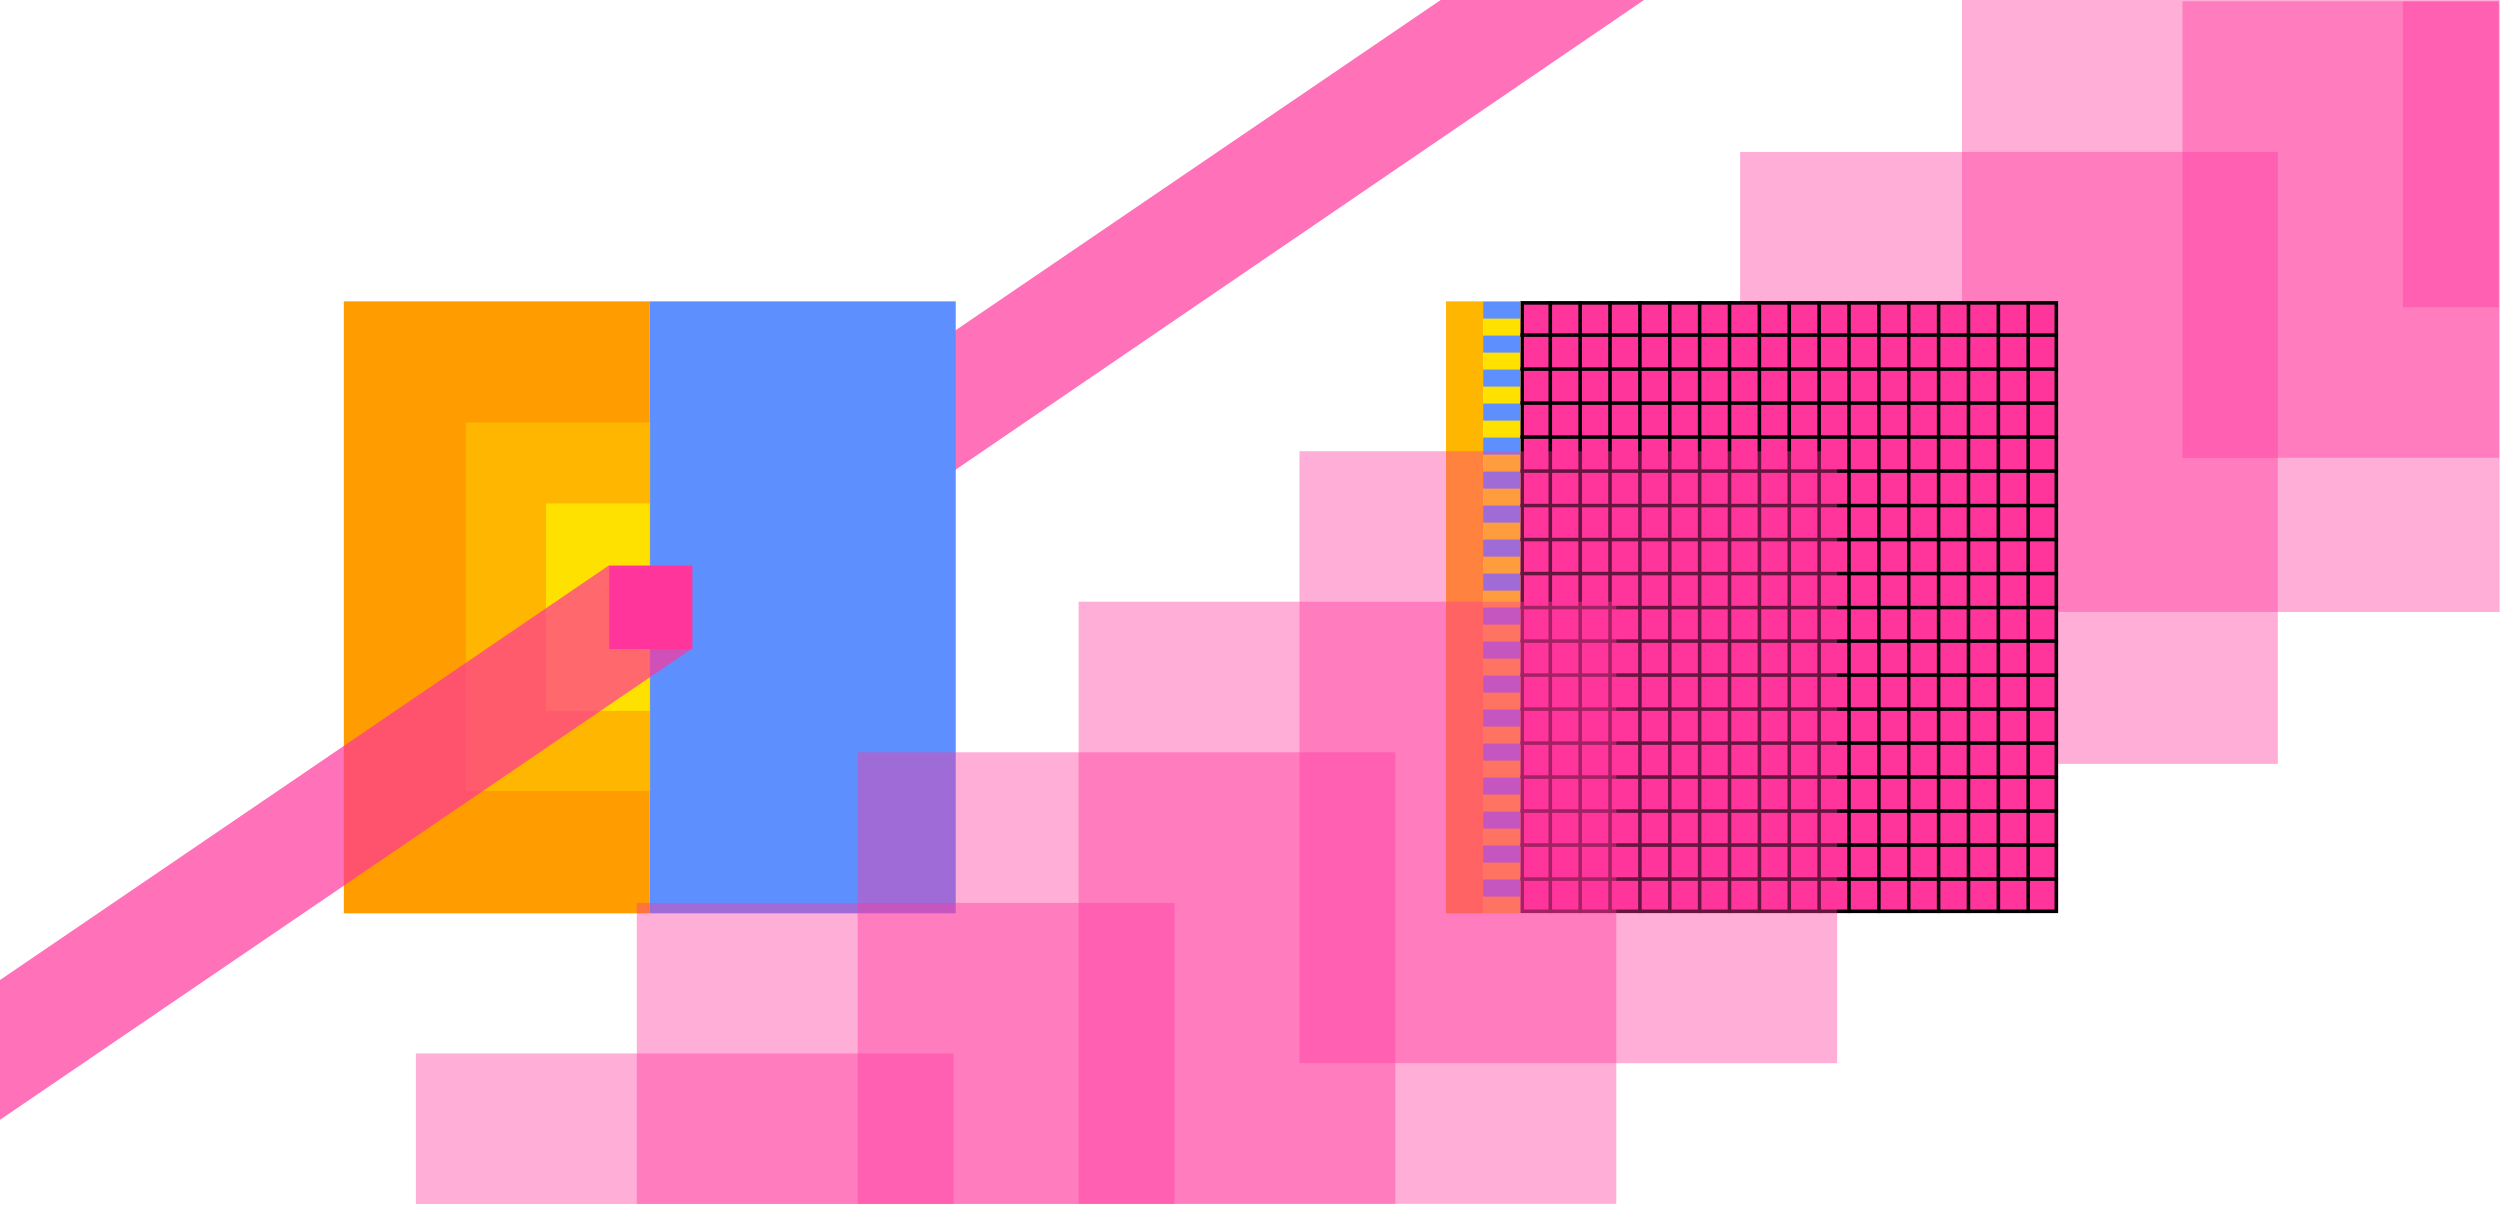
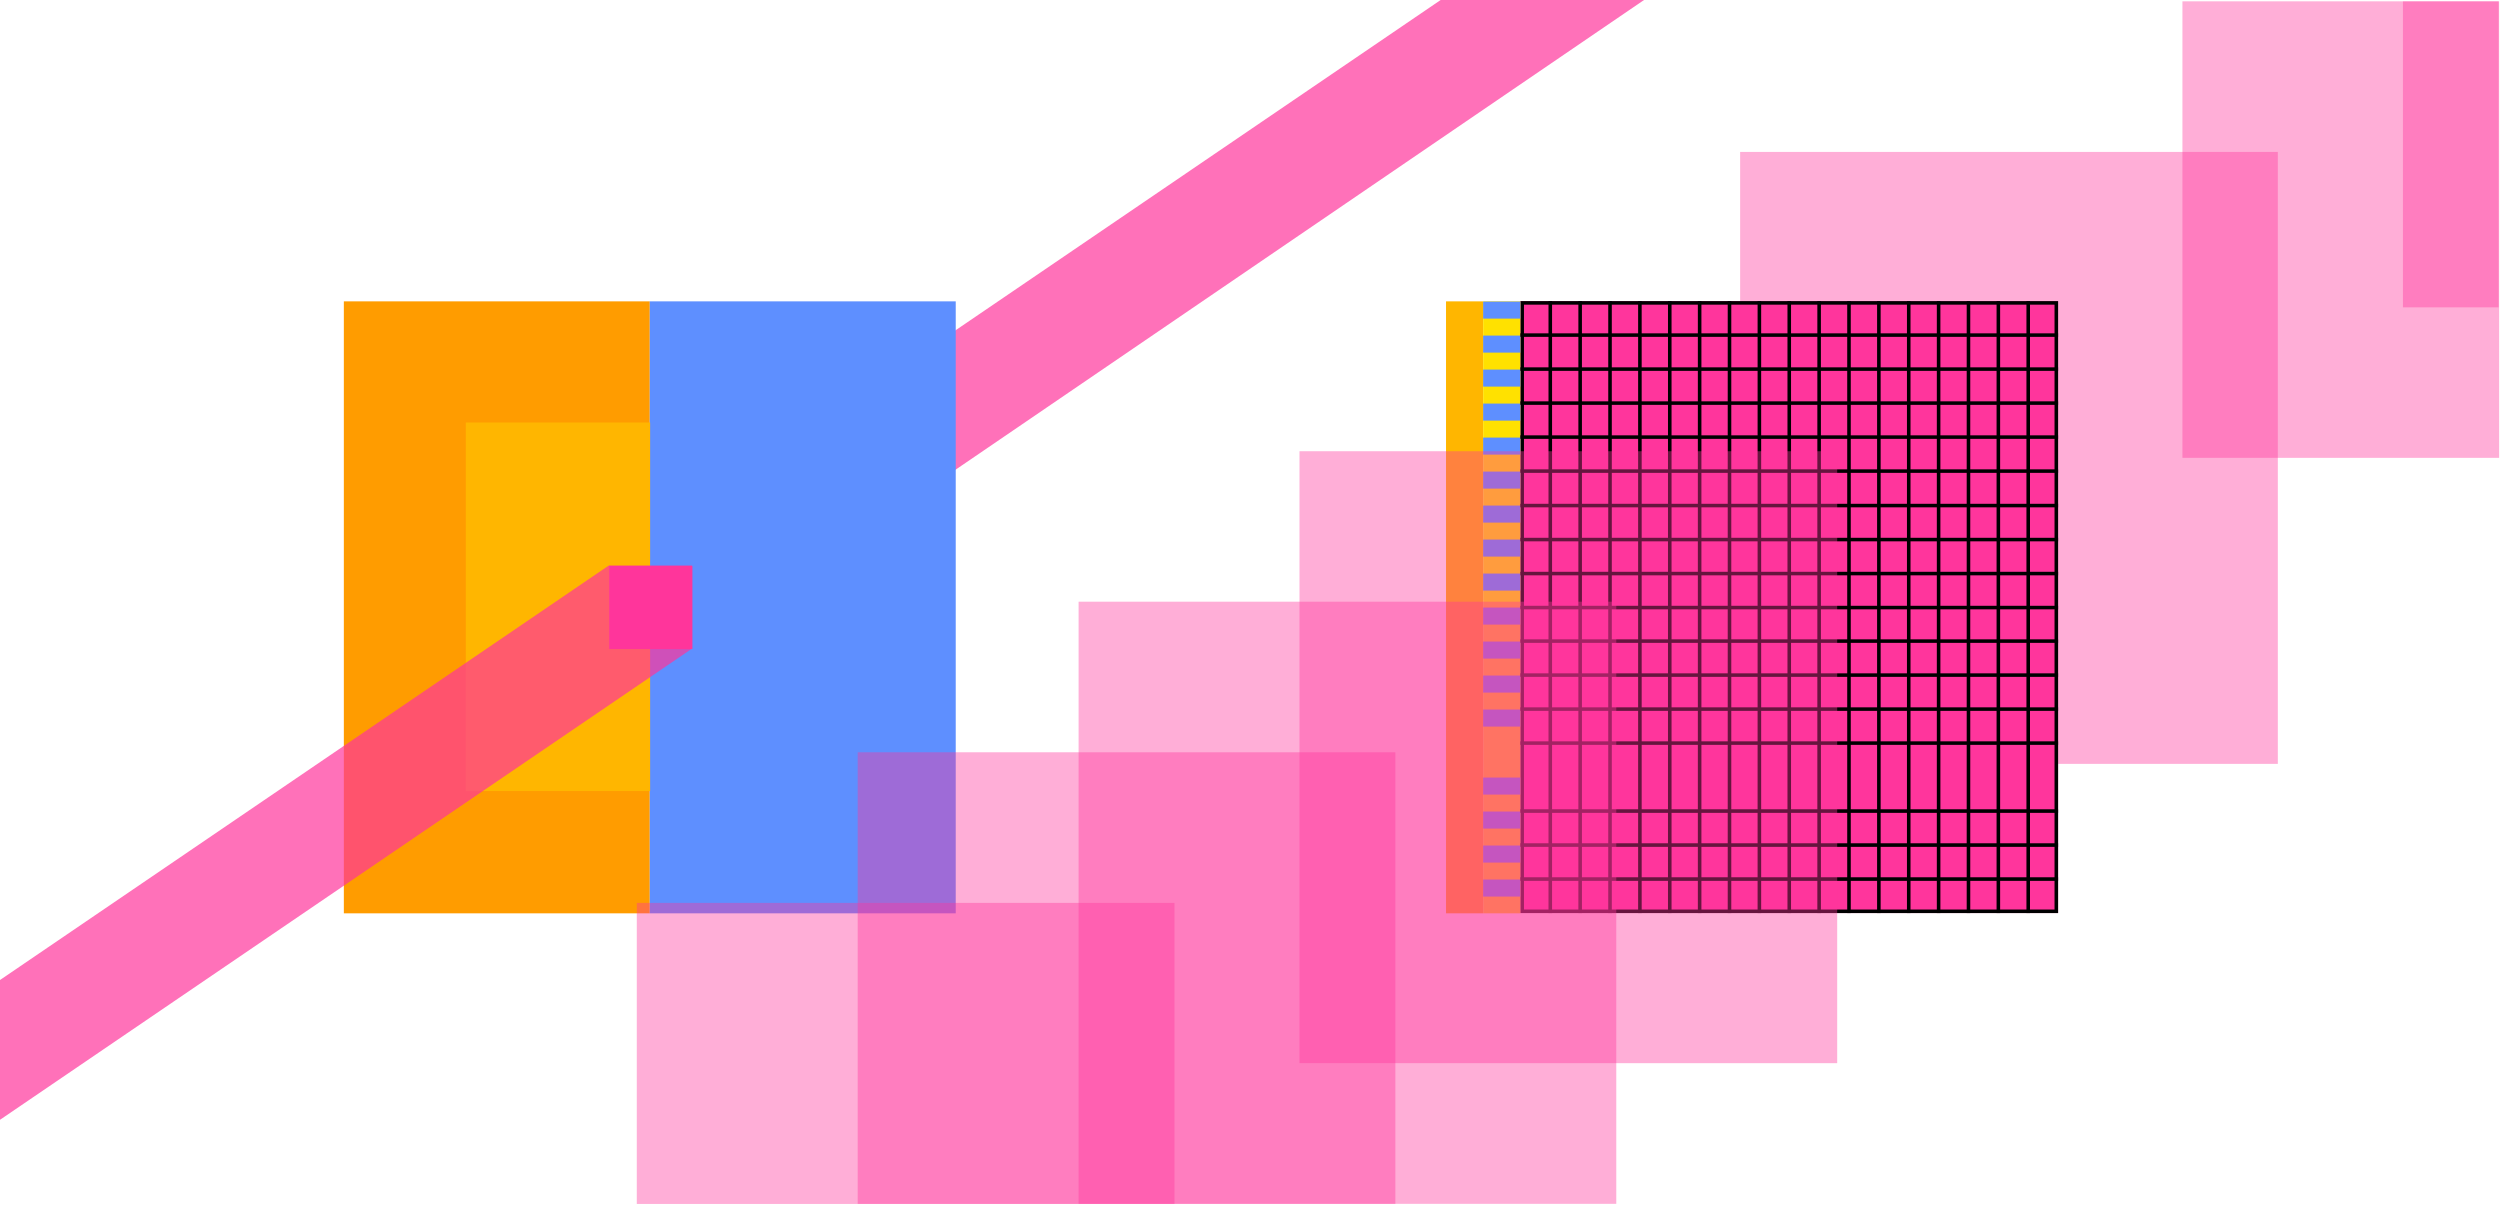
<svg xmlns="http://www.w3.org/2000/svg" width="100%" height="100%" viewBox="0 0 702 339" version="1.1" xml:space="preserve" style="fill-rule:evenodd;clip-rule:evenodd;stroke-linejoin:round;stroke-miterlimit:1.5;">
  <g transform="matrix(1,0,0,1,-74.319,-93.495)">
    <g transform="matrix(1,0,0,1,-215.471,-89.828)">
      <rect x="778.423" y="225.986" width="150.981" height="171.834" style="fill:rgb(255,53,156);fill-opacity:0.4;" />
    </g>
    <g transform="matrix(1,0,0,1,-153.192,-132.491)">
-       <rect x="778.423" y="225.986" width="150.981" height="171.834" style="fill:rgb(255,53,156);fill-opacity:0.4;" />
-     </g>
+       </g>
    <g transform="matrix(0.589,0,0,0.746,228.655,-74.714)">
      <rect x="778.423" y="225.986" width="150.981" height="171.834" style="fill:rgb(255,53,156);fill-opacity:0.4;" />
    </g>
    <g transform="matrix(0.178,0,0,0.5,610.501,-19.113)">
      <rect x="778.423" y="225.986" width="150.981" height="171.834" style="fill:rgb(255,53,156);fill-opacity:0.4;" />
    </g>
    <g transform="matrix(1,0,0,1,20.028,-173.671)">
      <path d="M458.826,267.166L225.23,426.218L225.23,449.571L248.582,449.571L515.933,267.166L458.826,267.166Z" style="fill:rgb(255,53,156);fill-opacity:0.7;" />
    </g>
    <g transform="matrix(1,0,0,1,-249.022,-47.936)">
      <rect x="750.273" y="225.986" width="150.981" height="171.834" style="fill:rgb(255,53,156);" />
      <path d="M901.254,225.986L750.273,225.986L750.273,397.82L901.254,397.82L901.254,225.986ZM900.254,226.986L900.254,396.82C900.254,396.82 751.273,396.82 751.273,396.82C751.273,396.82 751.273,226.986 751.273,226.986L900.254,226.986Z" />
    </g>
    <g transform="matrix(3.214,0,0,6.429,-1106.64,-1792.59)">
      <rect x="397.483" y="306.534" width="26.729" height="26.729" style="fill:rgb(255,156,0);" />
    </g>
    <g transform="matrix(3.214,0,0,6.429,-1020.73,-1792.59)">
      <rect x="397.483" y="306.534" width="26.729" height="26.729" style="fill:rgb(94,143,255);" />
    </g>
    <g transform="matrix(1.936,0,0,3.872,-564.399,-974.769)">
      <rect x="397.483" y="306.534" width="26.729" height="26.729" style="fill:rgb(255,182,0);" />
    </g>
    <g transform="matrix(0.39,0,0,6.429,325.344,-1792.59)">
      <rect x="397.483" y="306.534" width="26.729" height="26.729" style="fill:rgb(255,182,0);" />
    </g>
    <g transform="matrix(0.39,0,0,6.429,335.771,-1792.59)">
      <rect x="397.483" y="306.534" width="26.729" height="26.729" style="fill:rgb(255,225,0);" />
    </g>
    <g transform="matrix(1.089,0,0,2.179,-205.233,-433.075)">
-       <rect x="397.483" y="306.534" width="26.729" height="26.729" style="fill:rgb(255,225,0);" />
-     </g>
+       </g>
    <g transform="matrix(0.874,0,0,0.874,-102.016,-15.523)">
      <rect x="397.483" y="306.534" width="26.729" height="26.729" style="fill:rgb(255,53,156);" />
    </g>
    <g transform="matrix(0.39,0,0,0.179,335.771,123.31)">
      <rect x="397.483" y="306.534" width="26.729" height="26.729" style="fill:rgb(94,143,255);" />
    </g>
    <g transform="matrix(0.39,0,0,0.179,335.771,161.496)">
      <rect x="397.483" y="306.534" width="26.729" height="26.729" style="fill:rgb(94,143,255);" />
    </g>
    <g transform="matrix(0.39,0,0,0.179,335.771,199.681)">
      <rect x="397.483" y="306.534" width="26.729" height="26.729" style="fill:rgb(94,143,255);" />
    </g>
    <g transform="matrix(0.39,0,0,0.179,335.771,237.866)">
      <rect x="397.483" y="306.534" width="26.729" height="26.729" style="fill:rgb(94,143,255);" />
    </g>
    <g transform="matrix(0.39,0,0,0.179,335.771,132.857)">
      <rect x="397.483" y="306.534" width="26.729" height="26.729" style="fill:rgb(94,143,255);" />
    </g>
    <g transform="matrix(0.39,0,0,0.179,335.771,171.042)">
      <rect x="397.483" y="306.534" width="26.729" height="26.729" style="fill:rgb(94,143,255);" />
    </g>
    <g transform="matrix(0.39,0,0,0.179,335.771,209.227)">
      <rect x="397.483" y="306.534" width="26.729" height="26.729" style="fill:rgb(94,143,255);" />
    </g>
    <g transform="matrix(0.39,0,0,0.179,335.771,247.413)">
-       <rect x="397.483" y="306.534" width="26.729" height="26.729" style="fill:rgb(94,143,255);" />
-     </g>
+       </g>
    <g transform="matrix(0.39,0,0,0.179,335.771,276.052)">
      <rect x="397.483" y="306.534" width="26.729" height="26.729" style="fill:rgb(94,143,255);" />
    </g>
    <g transform="matrix(0.39,0,0,0.179,335.771,142.403)">
      <rect x="397.483" y="306.534" width="26.729" height="26.729" style="fill:rgb(94,143,255);" />
    </g>
    <g transform="matrix(0.39,0,0,0.179,335.771,180.588)">
      <rect x="397.483" y="306.534" width="26.729" height="26.729" style="fill:rgb(94,143,255);" />
    </g>
    <g transform="matrix(0.39,0,0,0.179,335.771,218.774)">
      <rect x="397.483" y="306.534" width="26.729" height="26.729" style="fill:rgb(94,143,255);" />
    </g>
    <g transform="matrix(0.39,0,0,0.179,335.771,256.959)">
      <rect x="397.483" y="306.534" width="26.729" height="26.729" style="fill:rgb(94,143,255);" />
    </g>
    <g transform="matrix(0.39,0,0,0.179,335.771,285.598)">
      <rect x="397.483" y="306.534" width="26.729" height="26.729" style="fill:rgb(94,143,255);" />
    </g>
    <g transform="matrix(0.39,0,0,0.179,335.771,151.949)">
      <rect x="397.483" y="306.534" width="26.729" height="26.729" style="fill:rgb(94,143,255);" />
    </g>
    <g transform="matrix(0.39,0,0,0.179,335.771,190.135)">
      <rect x="397.483" y="306.534" width="26.729" height="26.729" style="fill:rgb(94,143,255);" />
    </g>
    <g transform="matrix(0.39,0,0,0.179,335.771,228.32)">
      <rect x="397.483" y="306.534" width="26.729" height="26.729" style="fill:rgb(94,143,255);" />
    </g>
    <g transform="matrix(0.39,0,0,0.179,335.771,266.505)">
      <rect x="397.483" y="306.534" width="26.729" height="26.729" style="fill:rgb(94,143,255);" />
    </g>
    <g transform="matrix(1,0,0,1,-150.911,-57.537)">
      <path d="M396.169,309.828L225.23,426.218L225.23,465.471L419.521,333.181L419.521,309.828L396.169,309.828Z" style="fill:rgb(255,53,156);fill-opacity:0.7;" />
    </g>
    <g transform="matrix(1,0,0,1,-9.159,-275.904)">
      <path d="M510.409,616.242L661.39,616.242" style="fill:none;stroke:black;stroke-width:1px;" />
    </g>
    <g transform="matrix(1,0,0,1,-9.159,-314.09)">
      <path d="M510.409,616.242L661.39,616.242" style="fill:none;stroke:black;stroke-width:1px;" />
    </g>
    <g transform="matrix(1,0,0,1,-9.159,-352.147)">
      <path d="M510.409,616.242L661.39,616.242" style="fill:none;stroke:black;stroke-width:1px;" />
    </g>
    <g transform="matrix(1,0,0,1,-9.159,-390.46)">
      <path d="M510.409,616.242L661.39,616.242" style="fill:none;stroke:black;stroke-width:1px;" />
    </g>
    <g transform="matrix(1,0,0,1,-9.159,-294.997)">
      <path d="M510.409,616.242L661.39,616.242" style="fill:none;stroke:black;stroke-width:1px;" />
    </g>
    <g transform="matrix(1,0,0,1,-9.159,-333.182)">
      <path d="M510.409,616.242L661.39,616.242" style="fill:none;stroke:black;stroke-width:1px;" />
    </g>
    <g transform="matrix(1,0,0,1,-9.159,-371.24)">
      <path d="M510.409,616.242L661.39,616.242" style="fill:none;stroke:black;stroke-width:1px;" />
    </g>
    <g transform="matrix(1,0,0,1,-9.159,-409.553)">
      <path d="M510.409,616.242L661.39,616.242" style="fill:none;stroke:black;stroke-width:1px;" />
    </g>
    <g transform="matrix(1,0,0,1,-9.159,-285.451)">
      <path d="M510.409,616.242L661.39,616.242" style="fill:none;stroke:black;stroke-width:1px;" />
    </g>
    <g transform="matrix(1,0,0,1,-9.159,-323.636)">
      <path d="M510.409,616.242L661.39,616.242" style="fill:none;stroke:black;stroke-width:1px;" />
    </g>
    <g transform="matrix(1,0,0,1,-9.159,-361.693)">
      <path d="M510.409,616.242L661.39,616.242" style="fill:none;stroke:black;stroke-width:1px;" />
    </g>
    <g transform="matrix(1,0,0,1,-9.159,-400.007)">
      <path d="M510.409,616.242L661.39,616.242" style="fill:none;stroke:black;stroke-width:1px;" />
    </g>
    <g transform="matrix(1,0,0,1,-9.159,-304.543)">
-       <path d="M510.409,616.242L661.39,616.242" style="fill:none;stroke:black;stroke-width:1px;" />
-     </g>
+       </g>
    <g transform="matrix(1,0,0,1,-9.159,-342.729)">
      <path d="M510.409,616.242L661.39,616.242" style="fill:none;stroke:black;stroke-width:1px;" />
    </g>
    <g transform="matrix(1,0,0,1,-9.159,-380.786)">
      <path d="M510.409,616.242L661.39,616.242" style="fill:none;stroke:black;stroke-width:1px;" />
    </g>
    <g transform="matrix(1,0,0,1,-9.159,-419.099)">
      <path d="M510.409,616.242L661.39,616.242" style="fill:none;stroke:black;stroke-width:1px;" />
    </g>
    <g transform="matrix(1,0,0,1,-9.159,-428.646)">
      <path d="M510.409,616.242L661.39,616.242" style="fill:none;stroke:black;stroke-width:1px;" />
    </g>
    <g transform="matrix(1,0,0,1,-9.159,-275.904)">
      <path d="M518.797,453.955L518.797,625.789" style="fill:none;stroke:black;stroke-width:1px;" />
    </g>
    <g transform="matrix(1,0,0,1,-0.771,-275.904)">
      <path d="M518.797,453.955L518.797,625.789" style="fill:none;stroke:black;stroke-width:1px;" />
    </g>
    <g transform="matrix(1,0,0,1,7.617,-275.904)">
      <path d="M518.797,453.955L518.797,625.789" style="fill:none;stroke:black;stroke-width:1px;" />
    </g>
    <g transform="matrix(1,0,0,1,16.005,-275.904)">
      <path d="M518.797,453.955L518.797,625.789" style="fill:none;stroke:black;stroke-width:1px;" />
    </g>
    <g transform="matrix(1,0,0,1,24.393,-275.904)">
      <path d="M518.797,453.955L518.797,625.789" style="fill:none;stroke:black;stroke-width:1px;" />
    </g>
    <g transform="matrix(1,0,0,1,32.78,-275.904)">
      <path d="M518.797,453.955L518.797,625.789" style="fill:none;stroke:black;stroke-width:1px;" />
    </g>
    <g transform="matrix(1,0,0,1,41.168,-275.904)">
      <path d="M518.797,453.955L518.797,625.789" style="fill:none;stroke:black;stroke-width:1px;" />
    </g>
    <g transform="matrix(1,0,0,1,49.556,-275.904)">
      <path d="M518.797,453.955L518.797,625.789" style="fill:none;stroke:black;stroke-width:1px;" />
    </g>
    <g transform="matrix(1,0,0,1,57.944,-275.904)">
      <path d="M518.797,453.955L518.797,625.789" style="fill:none;stroke:black;stroke-width:1px;" />
    </g>
    <g transform="matrix(1,0,0,1,66.332,-275.904)">
      <path d="M518.797,453.955L518.797,625.789" style="fill:none;stroke:black;stroke-width:1px;" />
    </g>
    <g transform="matrix(1,0,0,1,74.719,-275.904)">
      <path d="M518.797,453.955L518.797,625.789" style="fill:none;stroke:black;stroke-width:1px;" />
    </g>
    <g transform="matrix(1,0,0,1,83.107,-275.904)">
      <path d="M518.797,453.955L518.797,625.789" style="fill:none;stroke:black;stroke-width:1px;" />
    </g>
    <g transform="matrix(1,0,0,1,91.495,-275.904)">
      <path d="M518.797,453.955L518.797,625.789" style="fill:none;stroke:black;stroke-width:1px;" />
    </g>
    <g transform="matrix(1,0,0,1,99.883,-275.904)">
      <path d="M518.797,453.955L518.797,625.789" style="fill:none;stroke:black;stroke-width:1px;" />
    </g>
    <g transform="matrix(1,0,0,1,108.271,-275.904)">
      <path d="M518.797,453.955L518.797,625.789" style="fill:none;stroke:black;stroke-width:1px;" />
    </g>
    <g transform="matrix(1,0,0,1,116.659,-275.904)">
      <path d="M518.797,453.955L518.797,625.789" style="fill:none;stroke:black;stroke-width:1px;" />
    </g>
    <g transform="matrix(1,0,0,1,125.046,-275.904)">
      <path d="M518.797,453.955L518.797,625.789" style="fill:none;stroke:black;stroke-width:1px;" />
    </g>
    <g transform="matrix(1,0,0,1,-311.053,-5.786)">
      <rect x="750.273" y="225.986" width="150.981" height="171.834" style="fill:rgb(255,53,156);fill-opacity:0.4;" />
    </g>
    <g transform="matrix(1,0,0,0.984,-373.083,40.08)">
      <rect x="750.273" y="225.986" width="150.981" height="171.834" style="fill:rgb(255,53,156);fill-opacity:0.4;" />
    </g>
    <g transform="matrix(1,0,0,0.738,-435.114,137.958)">
      <rect x="750.273" y="225.986" width="150.981" height="171.834" style="fill:rgb(255,53,156);fill-opacity:0.4;" />
    </g>
    <g transform="matrix(1,0,0,0.492,-497.145,235.836)">
      <rect x="750.273" y="225.986" width="150.981" height="171.834" style="fill:rgb(255,53,156);fill-opacity:0.4;" />
    </g>
    <g transform="matrix(1,0,0,0.246,-559.175,333.704)">
-       <rect x="750.273" y="225.986" width="150.981" height="171.834" style="fill:rgb(255,53,156);fill-opacity:0.4;" />
-     </g>
+       </g>
  </g>
</svg>